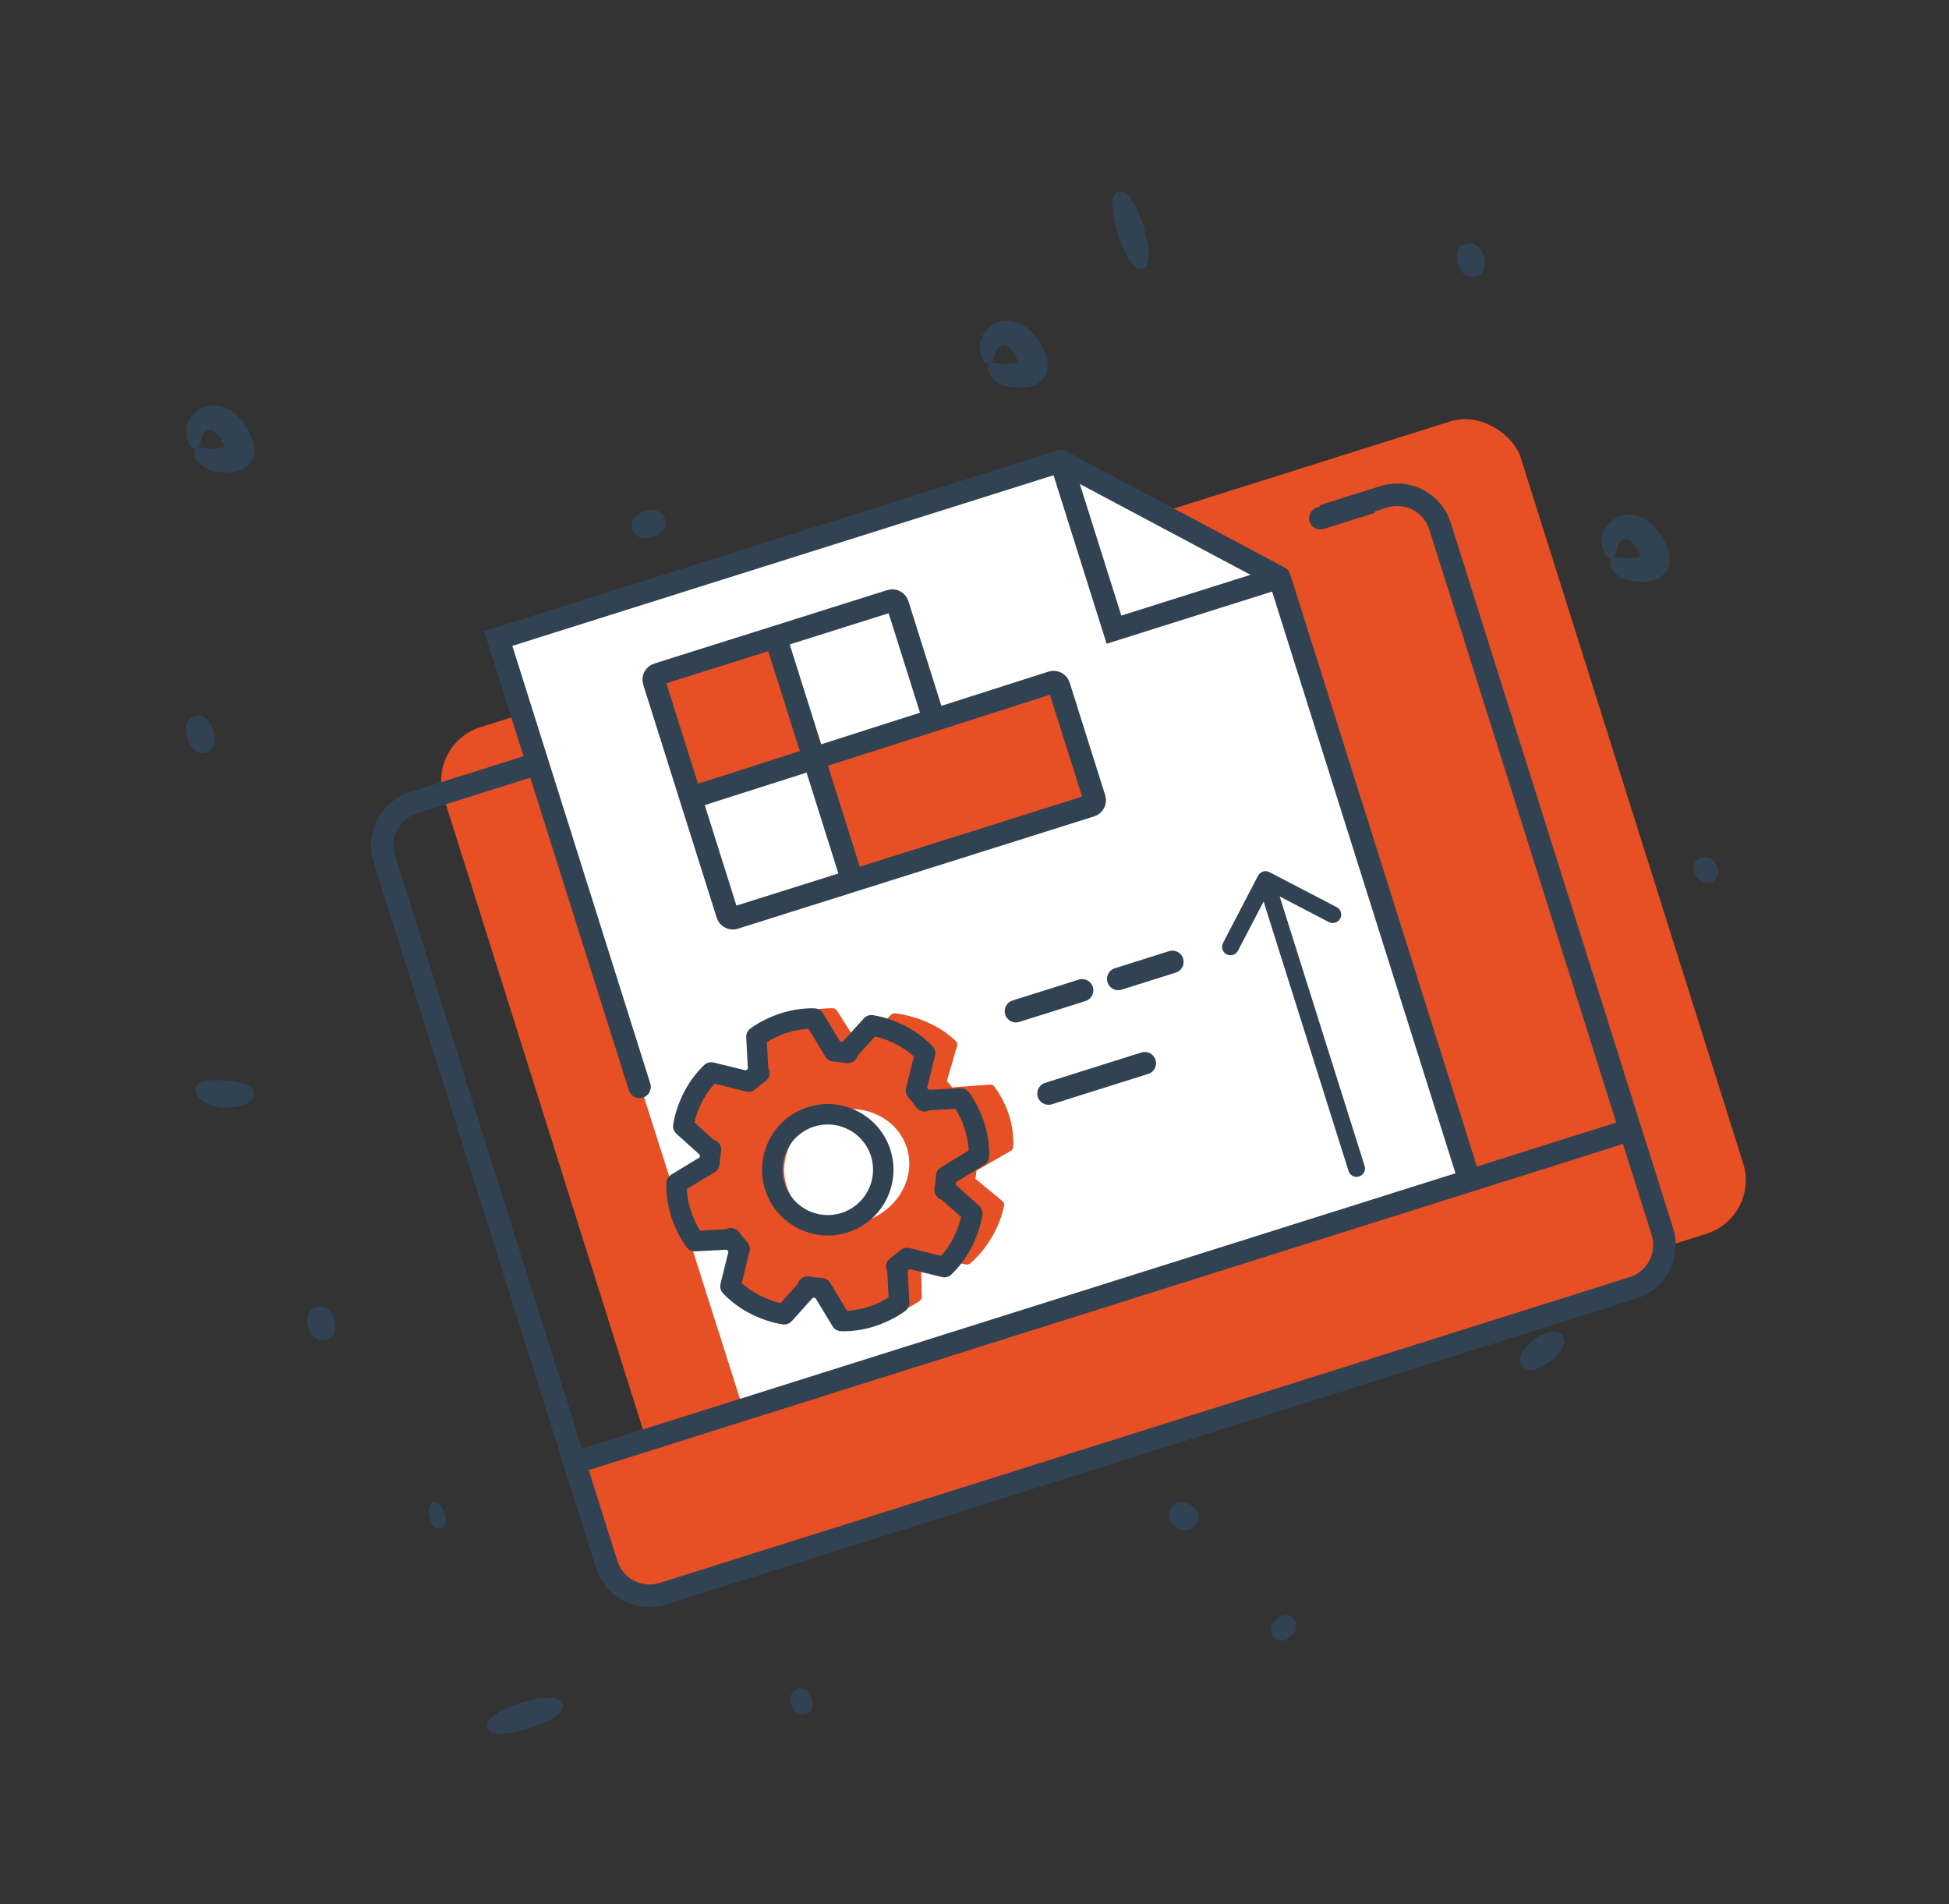
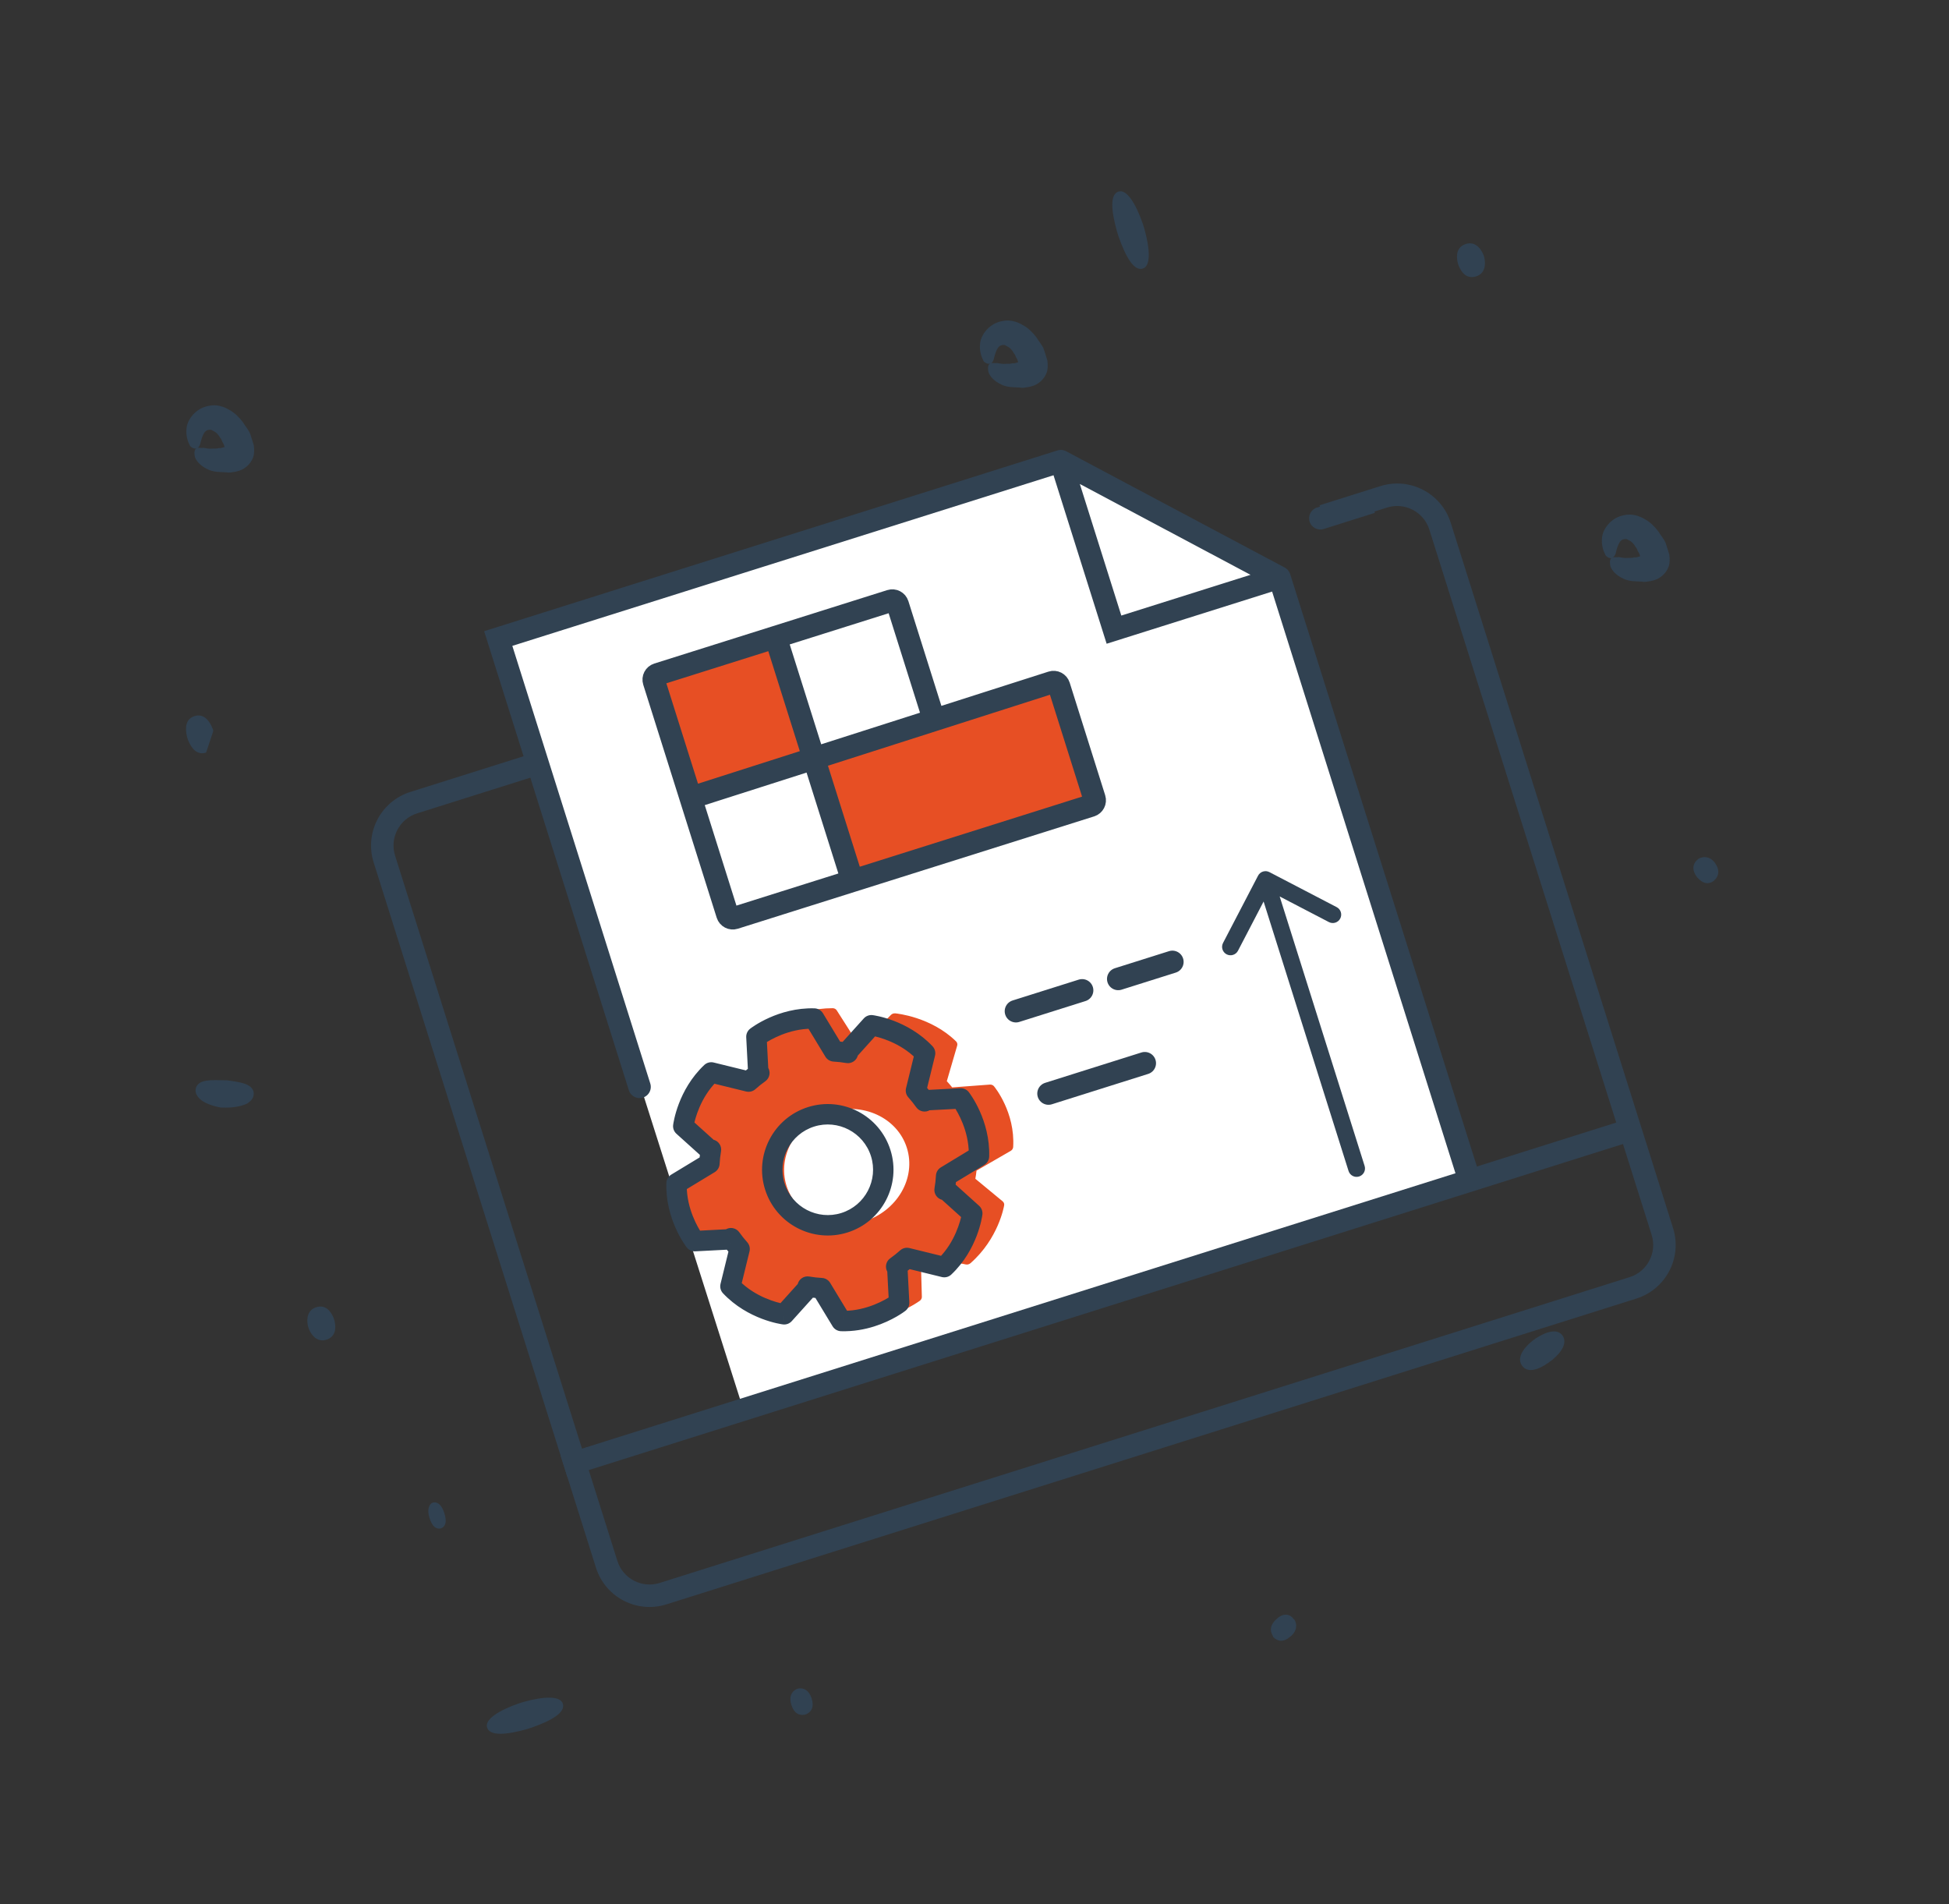
<svg xmlns="http://www.w3.org/2000/svg" width="347" height="339" viewBox="0 0 347 339" fill="none">
  <rect x="0" y="0" width="347" height="339" fill="#333333" stroke="none" />
-   <rect x="76" y="132.453" width="201.069" height="151.645" rx="10" transform="rotate(-17.497 76 132.453)" fill="#E74F24" />
-   <path d="M102.137 259.015L289.618 199.913L295.956 220.019C297.119 223.707 295.072 227.638 291.385 228.8L117.256 283.693C113.569 284.855 109.638 282.809 108.475 279.122L102.137 259.015Z" fill="#E74F24" />
  <path d="M227.793 102.801L188.875 82.092L198.331 112.089L227.793 102.801Z" fill="#E74F24" />
  <path d="M227.621 102.258L261.697 210.452L132.201 250.465L88.707 113.671L188.875 82.094L227.621 102.258Z" fill="white" />
  <path d="M261.228 208.864L227.793 102.803M227.793 102.803L188.875 82.094M227.793 102.803L198.332 112.09L188.875 82.094M188.875 82.094L88.707 113.671L113.868 193.484" stroke="#314252" stroke-width="4" stroke-linecap="round" />
  <rect x="116.131" y="120.336" width="21.343" height="21.343" transform="rotate(-17.497 116.131 120.336)" fill="#E74F24" />
  <rect x="144.311" y="135.008" width="46.055" height="22.466" transform="rotate(-17.497 144.311 135.008)" fill="#E74F24" />
  <path d="M122.97 142.03L116.432 121.29C116.265 120.763 116.558 120.201 117.085 120.035L138.093 113.413M122.97 142.03L129.508 162.771C129.674 163.297 130.236 163.59 130.763 163.424L151.771 156.801M122.97 142.03L166.302 128.174M151.771 156.801L194.206 143.424C194.732 143.258 195.025 142.696 194.859 142.169L188.538 122.119C188.371 121.59 187.807 121.298 187.28 121.467L166.302 128.174M151.771 156.801L138.093 113.413M138.093 113.413L158.566 106.959C159.092 106.793 159.654 107.085 159.82 107.612L166.302 128.174" stroke="#314252" stroke-width="4" />
  <path fill-rule="evenodd" clip-rule="evenodd" d="M93.516 134.532L73.057 140.982C67.79 142.642 64.866 148.258 66.526 153.526L106.106 279.079C107.766 284.347 113.383 287.27 118.65 285.61L291.342 231.17C296.609 229.51 299.533 223.894 297.872 218.626L258.292 93.073C256.632 87.805 251.016 84.881 245.749 86.542L234.93 89.952L236.133 93.767L246.951 90.357C250.112 89.361 253.481 91.115 254.478 94.275L294.057 219.829C295.054 222.989 293.299 226.359 290.139 227.355L117.447 281.795C114.287 282.791 110.917 281.037 109.921 277.877L70.341 152.323C69.345 149.163 71.099 145.793 74.26 144.797L94.718 138.347L93.516 134.532Z" fill="#314252" />
  <line x1="100.406" y1="260.998" x2="290.03" y2="201.22" stroke="#314252" stroke-width="4" />
  <path d="M180.877 180.015L192.661 176.3" stroke="#314252" stroke-width="4" stroke-linecap="round" />
  <path d="M199.09 174.273L208.732 171.234" stroke="#314252" stroke-width="4" stroke-linecap="round" />
  <path d="M186.676 194.675L203.817 189.271" stroke="#314252" stroke-width="4" stroke-linecap="round" />
  <path d="M234.469 90.355C233.416 90.687 232.831 91.811 233.163 92.864C233.495 93.918 234.618 94.502 235.672 94.17L234.469 90.355ZM235.672 94.17L244.778 91.299L243.575 87.485L234.469 90.355L235.672 94.17Z" fill="#314252" />
  <path fill-rule="evenodd" clip-rule="evenodd" d="M151.868 235.32C154.131 235.32 156.204 234.905 157.964 234.35C161.386 233.271 163.624 231.666 163.763 231.565C163.998 231.393 164.135 231.13 164.127 230.861L163.954 224.68C164.382 224.376 164.8 224.06 165.204 223.734L171.953 225.097C172.246 225.156 172.559 225.072 172.784 224.874C177.753 220.512 178.741 214.813 178.78 214.572C178.825 214.303 178.725 214.038 178.513 213.863L173.651 209.844C173.738 209.364 173.807 208.879 173.86 208.395L179.937 204.884C180.2 204.732 180.369 204.471 180.386 204.191C180.752 198.021 177.125 193.564 176.971 193.378C176.798 193.169 176.52 193.057 176.228 193.079L169.527 193.577C169.221 193.197 168.902 192.828 168.571 192.471L170.416 186.144C170.496 185.87 170.422 185.585 170.22 185.387C165.769 181.023 159.652 180.42 159.394 180.397C159.105 180.37 158.813 180.477 158.612 180.683L153.995 185.406C153.479 185.353 152.958 185.315 152.436 185.293L148.968 179.855C148.818 179.62 148.544 179.478 148.242 179.478C141.581 179.477 136.558 183.08 136.347 183.233C136.111 183.405 135.975 183.668 135.983 183.937L136.155 190.118C135.727 190.422 135.31 190.738 134.906 191.063L128.156 189.701C127.864 189.642 127.551 189.726 127.326 189.924C122.357 194.286 121.369 199.985 121.33 200.225C121.285 200.495 121.385 200.759 121.597 200.935L126.458 204.953C126.372 205.434 126.302 205.919 126.25 206.403L120.173 209.914C119.91 210.066 119.741 210.327 119.724 210.607C119.358 216.777 122.985 221.233 123.139 221.42C123.312 221.629 123.589 221.74 123.882 221.719L130.583 221.221C130.889 221.6 131.208 221.97 131.539 222.327L129.694 228.653C129.614 228.927 129.688 229.212 129.89 229.411C134.341 233.774 140.457 234.378 140.715 234.401C141.005 234.428 141.297 234.321 141.498 234.114L146.115 229.391C146.631 229.445 147.152 229.483 147.674 229.505L151.142 234.942C151.292 235.178 151.566 235.32 151.868 235.32ZM153.815 217.457C159.732 215.592 163.154 209.719 161.458 204.34C159.763 198.962 153.592 196.113 147.675 197.978C141.758 199.844 138.336 205.716 140.032 211.095C141.727 216.474 147.899 219.322 153.815 217.457Z" fill="#E74F24" />
  <mask id="path-16-outside-1_569_95" maskUnits="userSpaceOnUse" x="110.896" y="171.511" width="74.009" height="74.009" fill="black">
    <rect fill="white" x="110.896" y="171.511" width="74.009" height="74.009" />
    <path d="M155.334 235.179C153.734 235.684 151.843 236.042 149.768 235.982C149.49 235.974 149.236 235.826 149.092 235.589L145.769 230.105C145.29 230.07 144.811 230.019 144.336 229.952L140.224 234.516C140.045 234.715 139.779 234.814 139.513 234.78C139.276 234.75 133.65 233.992 129.453 229.549C129.262 229.347 129.187 229.062 129.253 228.792L130.78 222.566C130.468 222.203 130.165 221.828 129.875 221.444L123.741 221.763C123.473 221.777 123.216 221.659 123.052 221.447C122.905 221.258 119.463 216.744 119.637 210.634C119.645 210.357 119.794 210.102 120.031 209.958L125.514 206.635C125.55 206.156 125.601 205.677 125.668 205.203L121.103 201.09C120.904 200.911 120.806 200.646 120.84 200.38C120.87 200.142 121.627 194.516 126.071 190.319C126.273 190.129 126.558 190.054 126.828 190.12L133.054 191.647C133.416 191.334 133.791 191.032 134.176 190.742L133.857 184.607C133.843 184.34 133.961 184.083 134.172 183.919C134.361 183.772 138.876 180.329 144.985 180.504C145.263 180.512 145.518 180.66 145.662 180.898L148.985 186.381C149.464 186.416 149.943 186.468 150.417 186.534L154.529 181.97C154.709 181.771 154.974 181.672 155.24 181.706C155.477 181.736 161.104 182.494 165.3 186.938C165.491 187.14 165.566 187.424 165.5 187.694L163.973 193.921C164.285 194.283 164.588 194.658 164.878 195.043L171.012 194.723C171.28 194.709 171.537 194.827 171.701 195.039C171.848 195.228 175.29 199.742 175.116 205.852C175.108 206.13 174.96 206.384 174.722 206.528L169.239 209.851C169.203 210.33 169.152 210.809 169.086 211.284L173.65 215.396C173.849 215.575 173.947 215.841 173.914 216.106C173.883 216.344 173.126 221.97 168.682 226.167C168.48 226.358 168.195 226.433 167.926 226.367L161.699 224.839C161.337 225.152 160.962 225.455 160.577 225.744L160.897 231.879C160.911 232.146 160.793 232.404 160.581 232.568C160.456 232.664 158.445 234.198 155.334 235.179ZM150.255 234.353C154.66 234.338 158.166 232.235 159.24 231.514L158.954 226.035C158.926 226.004 158.899 225.97 158.875 225.934C158.628 225.565 158.72 225.066 159.083 224.811C159.728 224.354 160.351 223.858 160.932 223.335C161.133 223.154 161.411 223.084 161.674 223.149L167.875 224.67C170.979 221.545 171.971 217.579 172.22 216.309L168.16 212.652C168.112 212.651 168.062 212.646 168.013 212.636C167.577 212.55 167.29 212.131 167.366 211.694C167.501 210.917 167.591 210.122 167.633 209.329C167.648 209.059 167.795 208.814 168.026 208.674L173.486 205.364C173.472 200.96 171.369 197.454 170.647 196.38L165.168 196.665C165.137 196.694 165.103 196.72 165.067 196.745C164.698 196.991 164.2 196.9 163.944 196.537C163.488 195.891 162.991 195.269 162.469 194.687C162.288 194.486 162.218 194.209 162.282 193.946L163.803 187.745C160.667 184.628 156.711 183.645 155.444 183.399L151.785 187.459C151.784 187.508 151.779 187.558 151.769 187.607C151.683 188.043 151.265 188.33 150.827 188.254C150.051 188.119 149.255 188.029 148.462 187.986C148.192 187.972 147.947 187.825 147.807 187.594L144.498 182.133C140.093 182.148 136.587 184.251 135.513 184.973L135.799 190.452C135.827 190.483 135.854 190.516 135.878 190.552C136.125 190.921 136.033 191.42 135.67 191.676C135.025 192.132 134.402 192.628 133.821 193.151C133.62 193.332 133.342 193.402 133.079 193.337L126.879 191.816C123.762 194.952 122.778 198.909 122.532 200.176L126.593 203.835C126.641 203.835 126.691 203.84 126.74 203.85C127.176 203.937 127.463 204.355 127.387 204.792C127.252 205.569 127.162 206.365 127.12 207.157C127.105 207.427 126.958 207.673 126.727 207.813L121.267 211.122C121.281 215.527 123.384 219.033 124.106 220.106L129.585 219.821C129.616 219.792 129.65 219.766 129.686 219.742C130.054 219.494 130.553 219.587 130.809 219.949C131.265 220.595 131.762 221.217 132.285 221.799C132.466 222 132.535 222.278 132.471 222.54L130.95 228.741C134.086 231.858 138.043 232.842 139.31 233.087L142.968 229.027C142.969 228.978 142.974 228.929 142.984 228.879C143.07 228.444 143.489 228.157 143.926 228.233C144.703 228.367 145.498 228.457 146.291 228.5C146.561 228.514 146.806 228.661 146.946 228.893L150.255 234.353ZM150.594 218.449C144.966 220.223 138.945 217.088 137.171 211.46C135.397 205.833 138.532 199.811 144.159 198.037C149.787 196.263 155.808 199.398 157.582 205.026C159.356 210.653 156.221 216.675 150.594 218.449ZM144.651 199.597C139.884 201.1 137.228 206.201 138.731 210.969C140.234 215.736 145.335 218.392 150.102 216.889C154.869 215.386 157.525 210.285 156.022 205.518C154.519 200.75 149.418 198.095 144.651 199.597Z" />
  </mask>
-   <path d="M155.334 235.179C153.734 235.684 151.843 236.042 149.768 235.982C149.49 235.974 149.236 235.826 149.092 235.589L145.769 230.105C145.29 230.07 144.811 230.019 144.336 229.952L140.224 234.516C140.045 234.715 139.779 234.814 139.513 234.78C139.276 234.75 133.65 233.992 129.453 229.549C129.262 229.347 129.187 229.062 129.253 228.792L130.78 222.566C130.468 222.203 130.165 221.828 129.875 221.444L123.741 221.763C123.473 221.777 123.216 221.659 123.052 221.447C122.905 221.258 119.463 216.744 119.637 210.634C119.645 210.357 119.794 210.102 120.031 209.958L125.514 206.635C125.55 206.156 125.601 205.677 125.668 205.203L121.103 201.09C120.904 200.911 120.806 200.646 120.84 200.38C120.87 200.142 121.627 194.516 126.071 190.319C126.273 190.129 126.558 190.054 126.828 190.12L133.054 191.647C133.416 191.334 133.791 191.032 134.176 190.742L133.857 184.607C133.843 184.34 133.961 184.083 134.172 183.919C134.361 183.772 138.876 180.329 144.985 180.504C145.263 180.512 145.518 180.66 145.662 180.898L148.985 186.381C149.464 186.416 149.943 186.468 150.417 186.534L154.529 181.97C154.709 181.771 154.974 181.672 155.24 181.706C155.477 181.736 161.104 182.494 165.3 186.938C165.491 187.14 165.566 187.424 165.5 187.694L163.973 193.921C164.285 194.283 164.588 194.658 164.878 195.043L171.012 194.723C171.28 194.709 171.537 194.827 171.701 195.039C171.848 195.228 175.29 199.742 175.116 205.852C175.108 206.13 174.96 206.384 174.722 206.528L169.239 209.851C169.203 210.33 169.152 210.809 169.086 211.284L173.65 215.396C173.849 215.575 173.947 215.841 173.914 216.106C173.883 216.344 173.126 221.97 168.682 226.167C168.48 226.358 168.195 226.433 167.926 226.367L161.699 224.839C161.337 225.152 160.962 225.455 160.577 225.744L160.897 231.879C160.911 232.146 160.793 232.404 160.581 232.568C160.456 232.664 158.445 234.198 155.334 235.179ZM150.255 234.353C154.66 234.338 158.166 232.235 159.24 231.514L158.954 226.035C158.926 226.004 158.899 225.97 158.875 225.934C158.628 225.565 158.72 225.066 159.083 224.811C159.728 224.354 160.351 223.858 160.932 223.335C161.133 223.154 161.411 223.084 161.674 223.149L167.875 224.67C170.979 221.545 171.971 217.579 172.22 216.309L168.16 212.652C168.112 212.651 168.062 212.646 168.013 212.636C167.577 212.55 167.29 212.131 167.366 211.694C167.501 210.917 167.591 210.122 167.633 209.329C167.648 209.059 167.795 208.814 168.026 208.674L173.486 205.364C173.472 200.96 171.369 197.454 170.647 196.38L165.168 196.665C165.137 196.694 165.103 196.72 165.067 196.745C164.698 196.991 164.2 196.9 163.944 196.537C163.488 195.891 162.991 195.269 162.469 194.687C162.288 194.486 162.218 194.209 162.282 193.946L163.803 187.745C160.667 184.628 156.711 183.645 155.444 183.399L151.785 187.459C151.784 187.508 151.779 187.558 151.769 187.607C151.683 188.043 151.265 188.33 150.827 188.254C150.051 188.119 149.255 188.029 148.462 187.986C148.192 187.972 147.947 187.825 147.807 187.594L144.498 182.133C140.093 182.148 136.587 184.251 135.513 184.973L135.799 190.452C135.827 190.483 135.854 190.516 135.878 190.552C136.125 190.921 136.033 191.42 135.67 191.676C135.025 192.132 134.402 192.628 133.821 193.151C133.62 193.332 133.342 193.402 133.079 193.337L126.879 191.816C123.762 194.952 122.778 198.909 122.532 200.176L126.593 203.835C126.641 203.835 126.691 203.84 126.74 203.85C127.176 203.937 127.463 204.355 127.387 204.792C127.252 205.569 127.162 206.365 127.12 207.157C127.105 207.427 126.958 207.673 126.727 207.813L121.267 211.122C121.281 215.527 123.384 219.033 124.106 220.106L129.585 219.821C129.616 219.792 129.65 219.766 129.686 219.742C130.054 219.494 130.553 219.587 130.809 219.949C131.265 220.595 131.762 221.217 132.285 221.799C132.466 222 132.535 222.278 132.471 222.54L130.95 228.741C134.086 231.858 138.043 232.842 139.31 233.087L142.968 229.027C142.969 228.978 142.974 228.929 142.984 228.879C143.07 228.444 143.489 228.157 143.926 228.233C144.703 228.367 145.498 228.457 146.291 228.5C146.561 228.514 146.806 228.661 146.946 228.893L150.255 234.353ZM150.594 218.449C144.966 220.223 138.945 217.088 137.171 211.46C135.397 205.833 138.532 199.811 144.159 198.037C149.787 196.263 155.808 199.398 157.582 205.026C159.356 210.653 156.221 216.675 150.594 218.449ZM144.651 199.597C139.884 201.1 137.228 206.201 138.731 210.969C140.234 215.736 145.335 218.392 150.102 216.889C154.869 215.386 157.525 210.285 156.022 205.518C154.519 200.75 149.418 198.095 144.651 199.597Z" fill="#314252" />
  <path d="M174.449 206.305L174.45 206.305L174.149 205.351L174.148 205.352L174.449 206.305ZM155.334 235.179L155.635 236.133L155.635 236.133L155.334 235.179ZM149.768 235.982L149.739 236.982L149.739 236.982L149.768 235.982ZM149.092 235.589L148.236 236.107L148.237 236.107L149.092 235.589ZM145.769 230.105L146.624 229.587L146.356 229.146L145.842 229.108L145.769 230.105ZM144.336 229.952L144.475 228.962L143.949 228.888L143.593 229.283L144.336 229.952ZM140.224 234.516L139.481 233.847L139.48 233.847L140.224 234.516ZM139.513 234.78L139.64 233.788L139.639 233.788L139.513 234.78ZM129.453 229.549L128.726 230.235L128.726 230.235L129.453 229.549ZM129.253 228.792L130.224 229.03L130.224 229.03L129.253 228.792ZM130.78 222.566L131.752 222.804L131.875 222.303L131.538 221.912L130.78 222.566ZM129.875 221.444L130.674 220.842L130.354 220.417L129.823 220.445L129.875 221.444ZM123.741 221.763L123.793 222.762L123.793 222.762L123.741 221.763ZM123.052 221.447L123.842 220.835L123.842 220.835L123.052 221.447ZM119.637 210.634L120.637 210.663L120.637 210.663L119.637 210.634ZM120.031 209.958L119.513 209.103L119.512 209.103L120.031 209.958ZM125.514 206.635L126.033 207.49L126.474 207.223L126.512 206.709L125.514 206.635ZM125.668 205.203L126.658 205.341L126.732 204.815L126.337 204.46L125.668 205.203ZM121.103 201.09L121.773 200.347L121.773 200.347L121.103 201.09ZM120.84 200.38L119.848 200.254L119.847 200.254L120.84 200.38ZM126.071 190.319L126.758 191.046L126.758 191.046L126.071 190.319ZM126.828 190.12L126.589 191.091L126.589 191.091L126.828 190.12ZM133.054 191.647L132.816 192.618L133.317 192.741L133.707 192.404L133.054 191.647ZM134.176 190.742L134.778 191.54L135.202 191.22L135.175 190.69L134.176 190.742ZM133.857 184.607L134.855 184.555L134.855 184.555L133.857 184.607ZM134.172 183.919L133.56 183.128L133.56 183.128L134.172 183.919ZM144.985 180.504L144.957 181.504L144.957 181.504L144.985 180.504ZM145.662 180.898L146.517 180.379L146.517 180.379L145.662 180.898ZM148.985 186.381L148.129 186.899L148.397 187.34L148.911 187.378L148.985 186.381ZM150.417 186.534L150.278 187.524L150.804 187.598L151.16 187.204L150.417 186.534ZM154.529 181.97L153.787 181.301L153.787 181.301L154.529 181.97ZM155.24 181.706L155.114 182.698L155.114 182.698L155.24 181.706ZM165.3 186.938L166.027 186.251L166.027 186.251L165.3 186.938ZM165.5 187.694L164.529 187.456L164.529 187.456L165.5 187.694ZM163.973 193.921L163.002 193.682L162.879 194.183L163.216 194.574L163.973 193.921ZM164.878 195.043L164.079 195.645L164.399 196.069L164.93 196.041L164.878 195.043ZM171.012 194.723L170.96 193.724L170.96 193.725L171.012 194.723ZM171.701 195.039L170.911 195.651L170.911 195.651L171.701 195.039ZM175.116 205.852L174.116 205.823L174.116 205.824L175.116 205.852ZM174.722 206.528L175.24 207.383L175.241 207.383L174.722 206.528ZM169.239 209.851L168.721 208.996L168.28 209.263L168.242 209.778L169.239 209.851ZM169.086 211.284L168.095 211.145L168.022 211.671L168.416 212.027L169.086 211.284ZM173.65 215.396L174.319 214.653L174.319 214.653L173.65 215.396ZM173.914 216.106L174.906 216.232L174.906 216.232L173.914 216.106ZM168.682 226.167L167.995 225.44L167.995 225.44L168.682 226.167ZM167.926 226.367L167.687 227.338L167.688 227.338L167.926 226.367ZM161.699 224.839L161.937 223.868L161.436 223.745L161.046 224.082L161.699 224.839ZM160.577 225.744L159.975 224.946L159.551 225.266L159.579 225.796L160.577 225.744ZM160.897 231.879L159.898 231.931L159.898 231.931L160.897 231.879ZM160.581 232.568L161.193 233.359L161.194 233.358L160.581 232.568ZM150.255 234.353L149.4 234.871L149.693 235.355L150.259 235.353L150.255 234.353ZM159.24 231.514L159.797 232.344L160.268 232.028L160.238 231.462L159.24 231.514ZM158.954 226.035L159.953 225.983L159.934 225.621L159.688 225.355L158.954 226.035ZM158.875 225.934L158.044 226.491L158.044 226.491L158.875 225.934ZM159.083 224.811L159.659 225.627L159.659 225.627L159.083 224.811ZM160.932 223.335L160.264 222.591L160.263 222.592L160.932 223.335ZM161.674 223.149L161.912 222.178L161.912 222.178L161.674 223.149ZM167.875 224.67L167.636 225.641L168.186 225.776L168.584 225.375L167.875 224.67ZM172.22 216.309L173.201 216.502L173.31 215.946L172.889 215.566L172.22 216.309ZM168.16 212.652L168.83 211.909L168.55 211.657L168.174 211.652L168.16 212.652ZM168.013 212.636L168.208 211.655L168.207 211.655L168.013 212.636ZM167.366 211.694L168.351 211.865L168.351 211.865L167.366 211.694ZM167.633 209.329L168.632 209.383L168.632 209.383L167.633 209.329ZM168.026 208.674L168.544 209.529L168.544 209.529L168.026 208.674ZM173.486 205.364L174.005 206.22L174.488 205.927L174.486 205.361L173.486 205.364ZM170.647 196.38L171.477 195.822L171.161 195.352L170.595 195.381L170.647 196.38ZM165.168 196.665L165.116 195.667L164.754 195.685L164.489 195.931L165.168 196.665ZM165.067 196.745L165.623 197.576L165.625 197.575L165.067 196.745ZM163.944 196.537L164.761 195.96L164.761 195.96L163.944 196.537ZM162.469 194.687L161.725 195.356L161.725 195.356L162.469 194.687ZM162.282 193.946L163.254 194.184L163.254 194.184L162.282 193.946ZM163.803 187.745L164.775 187.983L164.909 187.434L164.508 187.036L163.803 187.745ZM155.444 183.399L155.634 182.417L155.079 182.31L154.701 182.73L155.444 183.399ZM151.785 187.459L151.042 186.79L150.791 187.069L150.785 187.444L151.785 187.459ZM151.769 187.607L150.789 187.412L150.788 187.412L151.769 187.607ZM150.827 188.254L150.999 187.269L150.998 187.268L150.827 188.254ZM148.462 187.986L148.409 188.985L148.409 188.985L148.462 187.986ZM147.807 187.594L146.952 188.112L146.952 188.112L147.807 187.594ZM144.498 182.133L145.353 181.615L145.06 181.131L144.494 181.133L144.498 182.133ZM135.513 184.973L134.956 184.143L134.485 184.459L134.515 185.025L135.513 184.973ZM135.799 190.452L134.8 190.504L134.819 190.865L135.065 191.131L135.799 190.452ZM135.878 190.552L136.709 189.996L136.708 189.995L135.878 190.552ZM135.67 191.676L135.094 190.859L135.094 190.859L135.67 191.676ZM133.821 193.151L134.489 193.895L134.49 193.895L133.821 193.151ZM133.079 193.337L133.318 192.366L133.317 192.366L133.079 193.337ZM126.879 191.816L127.117 190.845L126.568 190.71L126.169 191.111L126.879 191.816ZM122.532 200.176L121.551 199.986L121.443 200.54L121.863 200.919L122.532 200.176ZM126.593 203.835L125.923 204.578L126.202 204.829L126.578 204.835L126.593 203.835ZM126.74 203.85L126.935 202.869L126.934 202.869L126.74 203.85ZM127.387 204.792L126.402 204.621L126.402 204.621L127.387 204.792ZM127.12 207.157L126.121 207.103L126.121 207.104L127.12 207.157ZM126.727 207.813L126.209 206.957L126.209 206.957L126.727 207.813ZM121.267 211.122L120.749 210.267L120.265 210.56L120.267 211.125L121.267 211.122ZM124.106 220.106L123.276 220.664L123.592 221.134L124.158 221.105L124.106 220.106ZM129.585 219.821L129.637 220.82L129.999 220.801L130.265 220.555L129.585 219.821ZM129.686 219.742L129.129 218.911L129.128 218.911L129.686 219.742ZM130.809 219.949L129.992 220.526L129.992 220.526L130.809 219.949ZM132.285 221.799L131.541 222.467L131.541 222.468L132.285 221.799ZM132.471 222.54L131.5 222.302L131.5 222.302L132.471 222.54ZM130.95 228.741L129.979 228.503L129.844 229.052L130.245 229.45L130.95 228.741ZM139.31 233.087L139.119 234.069L139.674 234.177L140.053 233.757L139.31 233.087ZM142.968 229.027L143.711 229.696L143.962 229.417L143.968 229.042L142.968 229.027ZM142.984 228.879L143.965 229.074L143.965 229.074L142.984 228.879ZM143.926 228.233L143.755 229.218L143.755 229.218L143.926 228.233ZM146.291 228.5L146.237 229.498L146.237 229.498L146.291 228.5ZM146.946 228.893L147.801 228.374L147.801 228.374L146.946 228.893ZM155.034 234.225C153.518 234.703 151.74 235.038 149.796 234.983L149.739 236.982C151.947 237.045 153.95 236.664 155.635 236.133L155.034 234.225ZM149.796 234.983C149.858 234.985 149.915 235.017 149.947 235.07L148.237 236.107C148.556 236.635 149.122 236.964 149.739 236.982L149.796 234.983ZM149.947 235.07L146.624 229.587L144.913 230.624L148.236 236.107L149.947 235.07ZM145.842 229.108C145.385 229.074 144.928 229.026 144.475 228.962L144.197 230.943C144.693 231.012 145.194 231.066 145.695 231.103L145.842 229.108ZM143.593 229.283L139.481 233.847L140.967 235.186L145.079 230.622L143.593 229.283ZM139.48 233.847C139.521 233.803 139.58 233.781 139.64 233.788L139.387 235.772C139.978 235.847 140.569 235.628 140.967 235.185L139.48 233.847ZM139.639 233.788C139.462 233.766 134.13 233.045 130.18 228.862L128.726 230.235C133.169 234.94 139.09 235.734 139.387 235.772L139.639 233.788ZM130.18 228.862C130.222 228.907 130.239 228.97 130.224 229.03L128.282 228.554C128.135 229.153 128.302 229.786 128.726 230.235L130.18 228.862ZM130.224 229.03L131.752 222.804L129.809 222.327L128.282 228.554L130.224 229.03ZM131.538 221.912C131.239 221.567 130.951 221.209 130.674 220.842L129.077 222.046C129.38 222.448 129.696 222.84 130.023 223.219L131.538 221.912ZM129.823 220.445L123.689 220.765L123.793 222.762L129.927 222.442L129.823 220.445ZM123.689 220.764C123.748 220.761 123.806 220.788 123.842 220.835L122.262 222.06C122.626 222.531 123.198 222.793 123.793 222.762L123.689 220.764ZM123.842 220.835C123.733 220.694 120.473 216.414 120.637 210.663L118.638 210.606C118.453 217.074 122.078 221.823 122.262 222.06L123.842 220.835ZM120.637 210.663C120.635 210.725 120.602 210.781 120.549 210.813L119.512 209.103C118.985 209.423 118.655 209.989 118.638 210.606L120.637 210.663ZM120.549 210.813L126.033 207.49L124.996 205.78L119.513 209.103L120.549 210.813ZM126.512 206.709C126.545 206.252 126.594 205.794 126.658 205.341L124.677 205.064C124.608 205.56 124.554 206.061 124.517 206.562L126.512 206.709ZM126.337 204.46L121.773 200.347L120.434 201.833L124.998 205.945L126.337 204.46ZM121.773 200.347C121.817 200.387 121.839 200.446 121.832 200.505L119.847 200.254C119.773 200.845 119.992 201.435 120.434 201.833L121.773 200.347ZM121.832 200.506C121.854 200.329 122.575 194.997 126.758 191.046L125.385 189.592C120.68 194.035 119.885 199.956 119.848 200.254L121.832 200.506ZM126.758 191.046C126.713 191.089 126.649 191.106 126.589 191.091L127.066 189.149C126.467 189.001 125.833 189.168 125.384 189.592L126.758 191.046ZM126.589 191.091L132.816 192.618L133.292 190.676L127.066 189.149L126.589 191.091ZM133.707 192.404C134.053 192.106 134.411 191.817 134.778 191.54L133.574 189.943C133.172 190.247 132.78 190.563 132.401 190.89L133.707 192.404ZM135.175 190.69L134.855 184.555L132.858 184.659L133.177 190.794L135.175 190.69ZM134.855 184.555C134.858 184.615 134.832 184.672 134.785 184.709L133.56 183.128C133.089 183.493 132.827 184.065 132.858 184.66L134.855 184.555ZM134.785 184.709C134.926 184.6 139.205 181.339 144.957 181.504L145.014 179.504C138.546 179.32 133.797 182.944 133.56 183.128L134.785 184.709ZM144.957 181.504C144.895 181.502 144.838 181.469 144.806 181.416L146.517 180.379C146.197 179.851 145.631 179.522 145.014 179.504L144.957 181.504ZM144.806 181.416L148.129 186.899L149.84 185.863L146.517 180.379L144.806 181.416ZM148.911 187.378C149.368 187.412 149.825 187.461 150.278 187.524L150.556 185.544C150.06 185.474 149.559 185.421 149.058 185.384L148.911 187.378ZM151.16 187.204L155.272 182.639L153.787 181.301L149.674 185.865L151.16 187.204ZM155.272 182.64C155.233 182.684 155.174 182.706 155.114 182.698L155.366 180.714C154.775 180.639 154.185 180.859 153.787 181.301L155.272 182.64ZM155.114 182.698C155.291 182.721 160.623 183.441 164.573 187.624L166.027 186.251C161.584 181.547 155.663 180.752 155.366 180.714L155.114 182.698ZM164.573 187.624C164.531 187.579 164.514 187.516 164.529 187.456L166.471 187.932C166.618 187.333 166.451 186.7 166.027 186.251L164.573 187.624ZM164.529 187.456L163.002 193.682L164.944 194.159L166.471 187.932L164.529 187.456ZM163.216 194.574C163.514 194.919 163.802 195.277 164.079 195.645L165.676 194.441C165.373 194.038 165.057 193.646 164.73 193.267L163.216 194.574ZM164.93 196.041L171.064 195.722L170.96 193.725L164.826 194.044L164.93 196.041ZM171.064 195.722C171.005 195.725 170.947 195.699 170.911 195.651L172.492 194.426C172.127 193.955 171.555 193.694 170.96 193.724L171.064 195.722ZM170.911 195.651C171.02 195.793 174.281 200.072 174.116 205.823L176.115 205.881C176.3 199.412 172.676 194.664 172.492 194.426L170.911 195.651ZM174.116 205.824C174.118 205.762 174.151 205.705 174.204 205.673L175.241 207.383C175.768 207.063 176.098 206.498 176.115 205.88L174.116 205.824ZM174.204 205.673L168.721 208.996L169.757 210.706L175.24 207.383L174.204 205.673ZM168.242 209.778C168.208 210.235 168.159 210.692 168.095 211.145L170.076 211.423C170.146 210.926 170.199 210.426 170.236 209.925L168.242 209.778ZM168.416 212.027L172.98 216.139L174.319 214.653L169.755 210.541L168.416 212.027ZM172.98 216.139C172.936 216.099 172.914 216.04 172.922 215.981L174.906 216.232C174.98 215.642 174.761 215.052 174.319 214.653L172.98 216.139ZM172.922 215.981C172.899 216.158 172.178 221.489 167.995 225.44L169.369 226.894C174.073 222.451 174.868 216.53 174.906 216.232L172.922 215.981ZM167.995 225.44C168.041 225.397 168.104 225.381 168.164 225.395L167.688 227.338C168.287 227.485 168.92 227.318 169.369 226.894L167.995 225.44ZM168.164 225.395L161.937 223.868L161.461 225.81L167.687 227.338L168.164 225.395ZM161.046 224.082C160.7 224.38 160.342 224.669 159.975 224.946L161.179 226.543C161.581 226.24 161.974 225.923 162.353 225.596L161.046 224.082ZM159.579 225.796L159.898 231.931L161.895 231.827L161.576 225.692L159.579 225.796ZM159.898 231.931C159.895 231.871 159.921 231.814 159.968 231.777L161.194 233.358C161.664 232.993 161.926 232.421 161.895 231.827L159.898 231.931ZM159.969 231.777C159.894 231.835 157.989 233.294 155.034 234.225L155.635 236.133C158.901 235.103 161.018 233.494 161.193 233.359L159.969 231.777ZM150.259 235.353C154.957 235.337 158.663 233.106 159.797 232.344L158.682 230.684C157.669 231.365 154.363 233.339 150.252 233.353L150.259 235.353ZM160.238 231.462L159.953 225.983L157.956 226.087L158.241 231.566L160.238 231.462ZM159.688 225.355C159.696 225.363 159.701 225.371 159.706 225.377L158.044 226.491C158.097 226.569 158.156 226.644 158.221 226.714L159.688 225.355ZM159.706 225.377C159.761 225.459 159.74 225.57 159.659 225.627L158.506 223.994C157.7 224.563 157.495 225.671 158.044 226.491L159.706 225.377ZM159.659 225.627C160.337 225.149 160.99 224.628 161.601 224.079L160.263 222.592C159.711 223.088 159.12 223.56 158.506 223.994L159.659 225.627ZM161.6 224.079C161.556 224.119 161.495 224.135 161.436 224.12L161.912 222.178C161.327 222.034 160.711 222.19 160.264 222.591L161.6 224.079ZM161.436 224.12L167.636 225.641L168.113 223.699L161.912 222.178L161.436 224.12ZM168.584 225.375C171.895 222.042 172.938 217.843 173.201 216.502L171.239 216.117C171.004 217.315 170.062 221.048 167.165 223.965L168.584 225.375ZM172.889 215.566L168.83 211.909L167.491 213.395L171.551 217.052L172.889 215.566ZM168.174 211.652C168.186 211.652 168.197 211.653 168.208 211.655L167.818 213.617C167.927 213.639 168.037 213.65 168.147 213.651L168.174 211.652ZM168.207 211.655C168.304 211.674 168.368 211.767 168.351 211.865L166.381 211.523C166.212 212.495 166.85 213.425 167.818 213.617L168.207 211.655ZM168.351 211.865C168.493 211.049 168.587 210.214 168.632 209.383L166.635 209.275C166.594 210.029 166.509 210.785 166.381 211.523L168.351 211.865ZM168.632 209.383C168.629 209.443 168.596 209.498 168.544 209.529L167.508 207.818C166.994 208.13 166.667 208.675 166.635 209.276L168.632 209.383ZM168.544 209.529L174.005 206.22L172.968 204.509L167.508 207.818L168.544 209.529ZM174.486 205.361C174.471 200.663 172.239 196.956 171.477 195.822L169.817 196.938C170.498 197.951 172.473 201.256 172.486 205.368L174.486 205.361ZM170.595 195.381L165.116 195.667L165.22 197.664L170.699 197.379L170.595 195.381ZM164.489 195.931C164.496 195.924 164.503 195.919 164.51 195.914L165.625 197.575C165.703 197.522 165.778 197.463 165.847 197.399L164.489 195.931ZM164.511 195.913C164.592 195.859 164.703 195.879 164.761 195.96L163.127 197.114C163.697 197.921 164.805 198.123 165.623 197.576L164.511 195.913ZM164.761 195.96C164.282 195.283 163.761 194.63 163.212 194.019L161.725 195.356C162.221 195.908 162.693 196.5 163.127 197.114L164.761 195.96ZM163.212 194.019C163.252 194.064 163.268 194.126 163.254 194.184L161.311 193.708C161.168 194.292 161.323 194.909 161.725 195.356L163.212 194.019ZM163.254 194.184L164.775 187.983L162.832 187.507L161.311 193.708L163.254 194.184ZM164.508 187.036C161.164 183.712 156.974 182.677 155.634 182.417L155.253 184.381C156.447 184.612 160.171 185.544 163.098 188.454L164.508 187.036ZM154.701 182.73L151.042 186.79L152.528 188.129L156.186 184.068L154.701 182.73ZM150.785 187.444C150.785 187.434 150.786 187.423 150.789 187.412L152.75 187.802C152.772 187.692 152.783 187.583 152.785 187.474L150.785 187.444ZM150.788 187.412C150.808 187.316 150.901 187.251 150.999 187.269L150.656 189.239C151.629 189.408 152.558 188.77 152.75 187.802L150.788 187.412ZM150.998 187.268C150.183 187.127 149.348 187.033 148.516 186.988L148.409 188.985C149.162 189.026 149.919 189.111 150.656 189.239L150.998 187.268ZM148.516 186.988C148.576 186.991 148.631 187.024 148.662 187.075L146.952 188.112C147.263 188.626 147.809 188.953 148.409 188.985L148.516 186.988ZM148.662 187.075L145.353 181.615L143.643 182.652L146.952 188.112L148.662 187.075ZM144.494 181.133C139.796 181.149 136.09 183.38 134.956 184.143L136.071 185.803C137.084 185.122 140.39 183.147 144.501 183.133L144.494 181.133ZM134.515 185.025L134.8 190.504L136.797 190.4L136.512 184.921L134.515 185.025ZM135.065 191.131C135.058 191.123 135.052 191.116 135.048 191.109L136.708 189.995C136.656 189.917 136.597 189.842 136.532 189.772L135.065 191.131ZM135.047 191.109C134.992 191.027 135.013 190.916 135.094 190.859L136.247 192.493C137.053 191.923 137.258 190.815 136.709 189.996L135.047 191.109ZM135.094 190.859C134.416 191.337 133.763 191.858 133.152 192.408L134.49 193.895C135.042 193.398 135.633 192.926 136.247 192.493L135.094 190.859ZM133.153 192.407C133.197 192.368 133.258 192.352 133.318 192.366L132.841 194.308C133.426 194.452 134.042 194.296 134.489 193.895L133.153 192.407ZM133.317 192.366L127.117 190.845L126.64 192.787L132.841 194.309L133.317 192.366ZM126.169 191.111C122.845 194.456 121.811 198.645 121.551 199.986L123.514 200.367C123.746 199.173 124.678 195.449 127.588 192.521L126.169 191.111ZM121.863 200.919L125.923 204.578L127.262 203.092L123.202 199.433L121.863 200.919ZM126.578 204.835C126.567 204.834 126.556 204.833 126.546 204.831L126.934 202.869C126.826 202.848 126.716 202.836 126.608 202.835L126.578 204.835ZM126.546 204.831C126.449 204.812 126.385 204.719 126.402 204.621L128.372 204.963C128.541 203.991 127.903 203.061 126.935 202.869L126.546 204.831ZM126.402 204.621C126.26 205.437 126.166 206.272 126.121 207.103L128.118 207.211C128.159 206.458 128.244 205.701 128.372 204.963L126.402 204.621ZM126.121 207.104C126.125 207.043 126.157 206.989 126.209 206.957L127.245 208.668C127.759 208.356 128.086 207.811 128.118 207.211L126.121 207.104ZM126.209 206.957L120.749 210.267L121.785 211.977L127.245 208.668L126.209 206.957ZM120.267 211.125C120.282 215.823 122.514 219.53 123.276 220.664L124.936 219.548C124.255 218.535 122.281 215.23 122.267 211.118L120.267 211.125ZM124.158 221.105L129.637 220.82L129.533 218.822L124.054 219.108L124.158 221.105ZM130.265 220.555C130.257 220.562 130.25 220.567 130.243 220.572L129.128 218.911C129.05 218.964 128.975 219.023 128.906 219.087L130.265 220.555ZM130.243 220.572C130.16 220.628 130.049 220.607 129.992 220.526L131.626 219.372C131.057 218.566 129.948 218.361 129.129 218.911L130.243 220.572ZM129.992 220.526C130.471 221.204 130.992 221.857 131.541 222.467L133.028 221.13C132.532 220.578 132.06 219.987 131.626 219.372L129.992 220.526ZM131.541 222.468C131.501 222.423 131.485 222.361 131.5 222.302L133.442 222.779C133.585 222.195 133.43 221.577 133.028 221.13L131.541 222.468ZM131.5 222.302L129.979 228.503L131.921 228.979L133.442 222.779L131.5 222.302ZM130.245 229.45C133.589 232.774 137.779 233.809 139.119 234.069L139.5 232.106C138.307 231.874 134.582 230.942 131.655 228.032L130.245 229.45ZM140.053 233.757L143.711 229.696L142.225 228.358L138.567 232.418L140.053 233.757ZM143.968 229.042C143.968 229.053 143.967 229.063 143.965 229.074L142.003 228.684C141.981 228.794 141.97 228.904 141.968 229.012L143.968 229.042ZM143.965 229.074C143.946 229.171 143.853 229.235 143.755 229.218L144.097 227.247C143.125 227.078 142.195 227.717 142.003 228.685L143.965 229.074ZM143.755 229.218C144.571 229.359 145.406 229.454 146.237 229.498L146.344 227.501C145.591 227.461 144.835 227.375 144.097 227.247L143.755 229.218ZM146.237 229.498C146.177 229.495 146.122 229.462 146.091 229.411L147.801 228.374C147.49 227.86 146.944 227.533 146.344 227.501L146.237 229.498ZM146.091 229.411L149.4 234.871L151.11 233.835L147.801 228.374L146.091 229.411ZM150.293 217.495C145.192 219.103 139.733 216.26 138.125 211.16L136.217 211.761C138.157 217.915 144.74 221.343 150.894 219.403L150.293 217.495ZM138.125 211.16C136.517 206.059 139.359 200.599 144.46 198.991L143.859 197.084C137.704 199.024 134.277 205.607 136.217 211.761L138.125 211.16ZM144.46 198.991C149.561 197.383 155.021 200.226 156.628 205.327L158.536 204.725C156.596 198.571 150.013 195.144 143.859 197.084L144.46 198.991ZM156.628 205.327C158.236 210.427 155.394 215.887 150.293 217.495L150.894 219.403C157.049 217.462 160.476 210.879 158.536 204.725L156.628 205.327ZM144.35 198.644C139.056 200.313 136.108 205.975 137.777 211.269L139.685 210.668C138.348 206.428 140.711 201.888 144.952 200.551L144.35 198.644ZM137.777 211.269C139.446 216.563 145.109 219.512 150.403 217.843L149.801 215.935C145.561 217.272 141.021 214.909 139.685 210.668L137.777 211.269ZM150.403 217.843C155.697 216.174 158.645 210.511 156.976 205.217L155.069 205.818C156.405 210.059 154.042 214.598 149.801 215.935L150.403 217.843ZM156.976 205.217C155.307 199.923 149.644 196.975 144.35 198.644L144.952 200.551C149.192 199.214 153.732 201.578 155.069 205.818L156.976 205.217Z" fill="#314252" mask="url(#path-16-outside-1_569_95)" />
  <path d="M226.007 155.254C225.272 154.871 224.367 155.156 223.984 155.891L217.75 167.866C217.367 168.6 217.653 169.506 218.388 169.889C219.122 170.271 220.028 169.986 220.411 169.251L225.952 158.607L236.596 164.149C237.331 164.531 238.237 164.246 238.619 163.511C239.002 162.776 238.716 161.87 237.981 161.488L226.007 155.254ZM240.095 208.458C240.344 209.248 241.186 209.687 241.976 209.438C242.766 209.189 243.205 208.346 242.956 207.556L240.095 208.458ZM223.884 157.035L240.095 208.458L242.956 207.556L226.745 156.133L223.884 157.035Z" fill="#314252" />
  <path d="M176.322 64.722C176.684 64.608 176.932 64.133 177.02 63.577C177.148 63.14 177.319 62.425 177.686 61.912C178.054 61.399 178.454 61.406 178.853 61.412C179.011 61.494 179.171 61.577 179.487 61.741C179.804 61.906 180.196 62.311 180.505 62.875C180.703 63.077 180.778 63.318 180.816 63.438C180.892 63.678 181.05 63.761 181.164 64.122L181.24 64.362L181.278 64.483L181.036 64.559C180.796 64.635 180.555 64.711 180.276 64.666C179.915 64.78 179.516 64.774 179.116 64.767C178.476 64.837 178.039 64.71 177.482 64.621C177.121 64.735 176.646 64.488 176.322 64.722C175.961 64.836 175.835 65.273 175.942 66.032C176.048 66.792 176.909 67.843 178.297 68.464C178.93 68.793 179.766 68.926 180.565 68.939C180.963 68.946 181.242 68.99 181.642 68.996L181.92 69.041L182.439 69.009C182.681 68.933 183.08 68.939 183.44 68.826C184.683 68.566 185.856 67.668 186.358 66.319C186.566 65.725 186.58 64.927 186.473 64.167C186.359 63.806 186.245 63.446 186.132 63.085L185.98 62.603L185.866 62.243C185.752 61.882 185.481 61.439 185.247 61.116C185.012 60.793 184.778 60.47 184.506 60.027C183.841 59.178 183.056 58.368 182.106 57.874C181.119 57.26 179.808 56.88 178.565 57.139C176.163 57.499 174.692 59.55 174.507 61.063C174.322 62.576 174.784 63.62 175.132 64.304C175.525 64.709 175.961 64.836 176.322 64.722Z" fill="#314252" />
-   <path d="M212.91 271.434C213.811 270.092 213.312 268.927 212.248 268.073L212.09 267.99L211.932 267.908C210.785 267.212 209.429 267.11 208.529 268.452C207.71 269.636 208.127 270.959 209.191 271.814L209.349 271.896L209.507 271.979C210.774 272.637 212.092 272.618 212.91 271.434Z" fill="#314252" />
  <path d="M76.461 270.203C76.954 271.766 77.625 272.216 78.385 272.108L78.506 272.071L78.626 272.033C79.311 271.685 79.603 270.931 79.11 269.367C78.655 267.924 77.945 267.354 77.185 267.461L77.065 267.499L76.944 267.537C76.38 267.847 76.006 268.759 76.461 270.203Z" fill="#314252" />
  <path d="M287.051 99.271C287.412 99.157 287.66 98.683 287.748 98.126C287.876 97.689 288.048 96.973 288.416 96.461C288.784 95.948 289.182 95.955 289.581 95.961C289.739 96.043 289.899 96.125 290.215 96.29C290.532 96.455 290.924 96.86 291.235 97.423C291.431 97.626 291.506 97.867 291.544 97.987C291.62 98.228 291.778 98.31 291.892 98.671L291.968 98.911L292.006 99.032L291.766 99.107C291.524 99.183 291.284 99.259 291.005 99.215C290.643 99.329 290.244 99.323 289.845 99.316C289.205 99.386 288.768 99.259 288.211 99.17C287.97 99.246 287.532 99.12 287.051 99.271C286.69 99.385 286.563 99.822 286.67 100.581C286.776 101.341 287.638 102.392 289.025 103.013C289.658 103.342 290.494 103.475 291.293 103.488C291.692 103.494 291.97 103.539 292.37 103.545L292.649 103.589L293.169 103.558C293.409 103.482 293.808 103.488 294.17 103.374C295.411 103.115 296.584 102.216 297.086 100.868C297.296 100.273 297.308 99.476 297.201 98.716C297.087 98.355 296.974 97.995 296.86 97.634L296.708 97.153L296.594 96.792C296.481 96.431 296.209 95.987 295.975 95.665C295.741 95.341 295.506 95.019 295.234 94.576C294.569 93.727 293.784 92.917 292.835 92.423C291.847 91.809 290.536 91.429 289.293 91.688C286.892 92.049 285.42 94.099 285.236 95.612C285.051 97.125 285.512 98.169 285.86 98.853C286.291 99.379 286.848 99.467 287.051 99.271Z" fill="#314252" />
  <path d="M199.141 34.101C197.575 34.595 197.846 37.551 198.863 41.197C198.901 41.318 198.977 41.558 199.015 41.678C199.053 41.799 199.129 42.039 199.167 42.16C200.424 45.73 201.898 48.307 203.464 47.813C204.909 47.358 204.759 44.364 203.742 40.717C203.705 40.597 203.629 40.356 203.591 40.236C203.553 40.115 203.477 39.875 203.439 39.755C202.18 36.184 200.586 33.645 199.141 34.101Z" fill="#314252" />
  <path d="M227.361 288.142C226.106 289.2 226.048 290.276 226.591 291.162L226.629 291.282L226.667 291.403C227.452 292.213 228.447 292.429 229.702 291.371C230.875 290.473 231.015 289.239 230.472 288.352C230.472 288.352 230.434 288.232 230.312 288.27L230.275 288.15C229.611 287.301 228.495 287.124 227.361 288.142Z" fill="#314252" />
  <path d="M140.89 303.49C141.383 305.053 142.295 305.427 143.297 305.244L143.417 305.206L143.537 305.168C144.463 304.744 144.996 303.914 144.503 302.351C144.048 300.908 143.098 300.413 142.096 300.597L141.976 300.635L141.856 300.673C140.93 301.097 140.435 302.046 140.89 303.49Z" fill="#314252" />
  <path d="M34.941 193.504C34.65 194.257 34.877 194.979 35.624 195.669C36.371 196.359 37.72 196.859 39.272 197.163L39.671 197.17L40.071 197.176C41.667 197.202 43.03 196.904 43.955 196.48C44.842 195.936 45.293 195.265 45.148 194.385C44.813 192.904 42.742 192.632 40.391 192.315L39.992 192.308C37.597 192.27 35.564 192.117 34.941 193.504Z" fill="#314252" />
-   <path d="M34.645 127.479C33.08 127.972 32.895 129.485 33.305 131.207C33.343 131.328 33.343 131.328 33.381 131.448C33.419 131.568 33.419 131.568 33.457 131.688C34.108 133.334 35.127 134.468 36.693 133.974C38.138 133.519 38.443 131.968 38.033 130.246C37.995 130.126 37.995 130.126 37.957 130.005C37.919 129.885 37.919 129.885 37.881 129.765C37.192 127.999 36.09 127.023 34.645 127.479Z" fill="#314252" />
+   <path d="M34.645 127.479C33.08 127.972 32.895 129.485 33.305 131.207C33.343 131.328 33.343 131.328 33.381 131.448C33.419 131.568 33.419 131.568 33.457 131.688C34.108 133.334 35.127 134.468 36.693 133.974C37.995 130.126 37.995 130.126 37.957 130.005C37.919 129.885 37.919 129.885 37.881 129.765C37.192 127.999 36.09 127.023 34.645 127.479Z" fill="#314252" />
  <path d="M260.991 43.43C259.426 43.923 259.204 45.316 259.537 46.798C259.575 46.918 259.575 46.918 259.613 47.038C259.651 47.158 259.651 47.158 259.689 47.279C260.265 48.684 261.246 49.697 262.811 49.204C264.256 48.748 264.6 47.318 264.265 45.836C264.227 45.716 264.227 45.716 264.189 45.596C264.151 45.475 264.151 45.475 264.113 45.355C263.538 43.95 262.436 42.975 260.991 43.43Z" fill="#314252" />
  <path d="M302.144 156.155C303.201 157.409 304.278 157.467 305.127 156.802C305.127 156.802 305.249 156.763 305.211 156.643L305.331 156.605C306.022 155.859 306.238 154.865 305.302 153.573C304.403 152.402 303.205 152.384 302.318 152.928C302.318 152.928 302.197 152.965 302.235 153.086L302.115 153.123C301.304 153.908 301.245 154.984 302.144 156.155Z" fill="#314252" />
  <path d="M270.993 243.126C271.93 244.418 273.774 243.969 275.714 242.564C275.835 242.526 275.917 242.368 276.038 242.329C276.158 242.292 276.24 242.134 276.36 242.096C278.143 240.608 279.088 238.987 278.152 237.696C277.253 236.525 275.409 236.974 273.43 238.258C273.31 238.296 273.228 238.454 273.107 238.492C272.987 238.53 272.905 238.69 272.785 238.727C271.002 240.214 270.056 241.835 270.993 243.126Z" fill="#314252" />
-   <path d="M112.578 94.184C113.071 95.747 114.464 95.969 115.948 95.634C116.068 95.596 116.068 95.596 116.188 95.558C116.308 95.52 116.308 95.52 116.429 95.482C117.836 94.906 118.85 93.925 118.357 92.362C117.902 90.918 116.471 90.576 114.989 90.911C114.867 90.95 114.867 90.95 114.747 90.987C114.627 91.025 114.627 91.025 114.507 91.063C113.099 91.639 112.123 92.74 112.578 94.184Z" fill="#314252" />
  <path d="M58.108 238.495C59.673 238.002 59.896 236.609 59.562 235.128C59.524 235.008 59.524 235.008 59.485 234.886C59.448 234.766 59.448 234.766 59.41 234.646C58.834 233.241 57.853 232.228 56.288 232.721C54.843 233.177 54.499 234.607 54.834 236.088C54.872 236.209 54.872 236.209 54.91 236.329C54.948 236.45 54.948 236.45 54.986 236.57C55.561 237.975 56.663 238.951 58.108 238.495Z" fill="#314252" />
  <path d="M86.721 307.537C87.213 309.1 90.173 308.829 93.702 307.848C93.823 307.81 94.064 307.734 94.184 307.696C94.305 307.658 94.545 307.582 94.666 307.545C98.24 306.286 100.699 304.848 100.207 303.285C99.752 301.842 96.754 301.993 93.225 302.973C93.104 303.011 92.864 303.087 92.743 303.125C92.623 303.163 92.382 303.239 92.261 303.277C88.807 304.498 86.266 306.093 86.721 307.537Z" fill="#314252" />
  <path d="M35.035 79.816C35.397 79.702 35.644 79.228 35.733 78.671C35.861 78.234 36.032 77.518 36.4 77.006C36.768 76.493 37.168 76.499 37.566 76.506C37.725 76.588 37.883 76.67 38.199 76.835C38.516 77 38.908 77.405 39.219 77.968C39.415 78.171 39.491 78.412 39.529 78.532C39.605 78.772 39.763 78.855 39.876 79.216L39.952 79.456L39.99 79.577L39.75 79.652C39.508 79.728 39.268 79.804 38.989 79.76C38.627 79.874 38.229 79.867 37.83 79.861C37.189 79.931 36.753 79.804 36.196 79.715C35.834 79.829 35.359 79.582 35.035 79.816C34.675 79.93 34.547 80.367 34.654 81.126C34.762 81.886 35.623 82.937 37.009 83.558C37.643 83.887 38.478 84.02 39.277 84.033C39.676 84.039 39.955 84.084 40.354 84.09L40.633 84.134L41.153 84.103C41.393 84.027 41.793 84.033 42.154 83.919C43.395 83.66 44.569 82.761 45.07 81.413C45.28 80.818 45.293 80.021 45.185 79.261C45.072 78.9 44.958 78.539 44.844 78.178L44.693 77.698L44.579 77.337C44.465 76.976 44.193 76.532 43.959 76.21C43.726 75.886 43.49 75.564 43.219 75.121C42.554 74.272 41.769 73.462 40.82 72.968C39.831 72.354 38.52 71.974 37.278 72.233C34.876 72.594 33.404 74.644 33.22 76.157C33.035 77.67 33.497 78.714 33.844 79.398C34.237 79.803 34.675 79.93 35.035 79.816Z" fill="#314252" />
</svg>